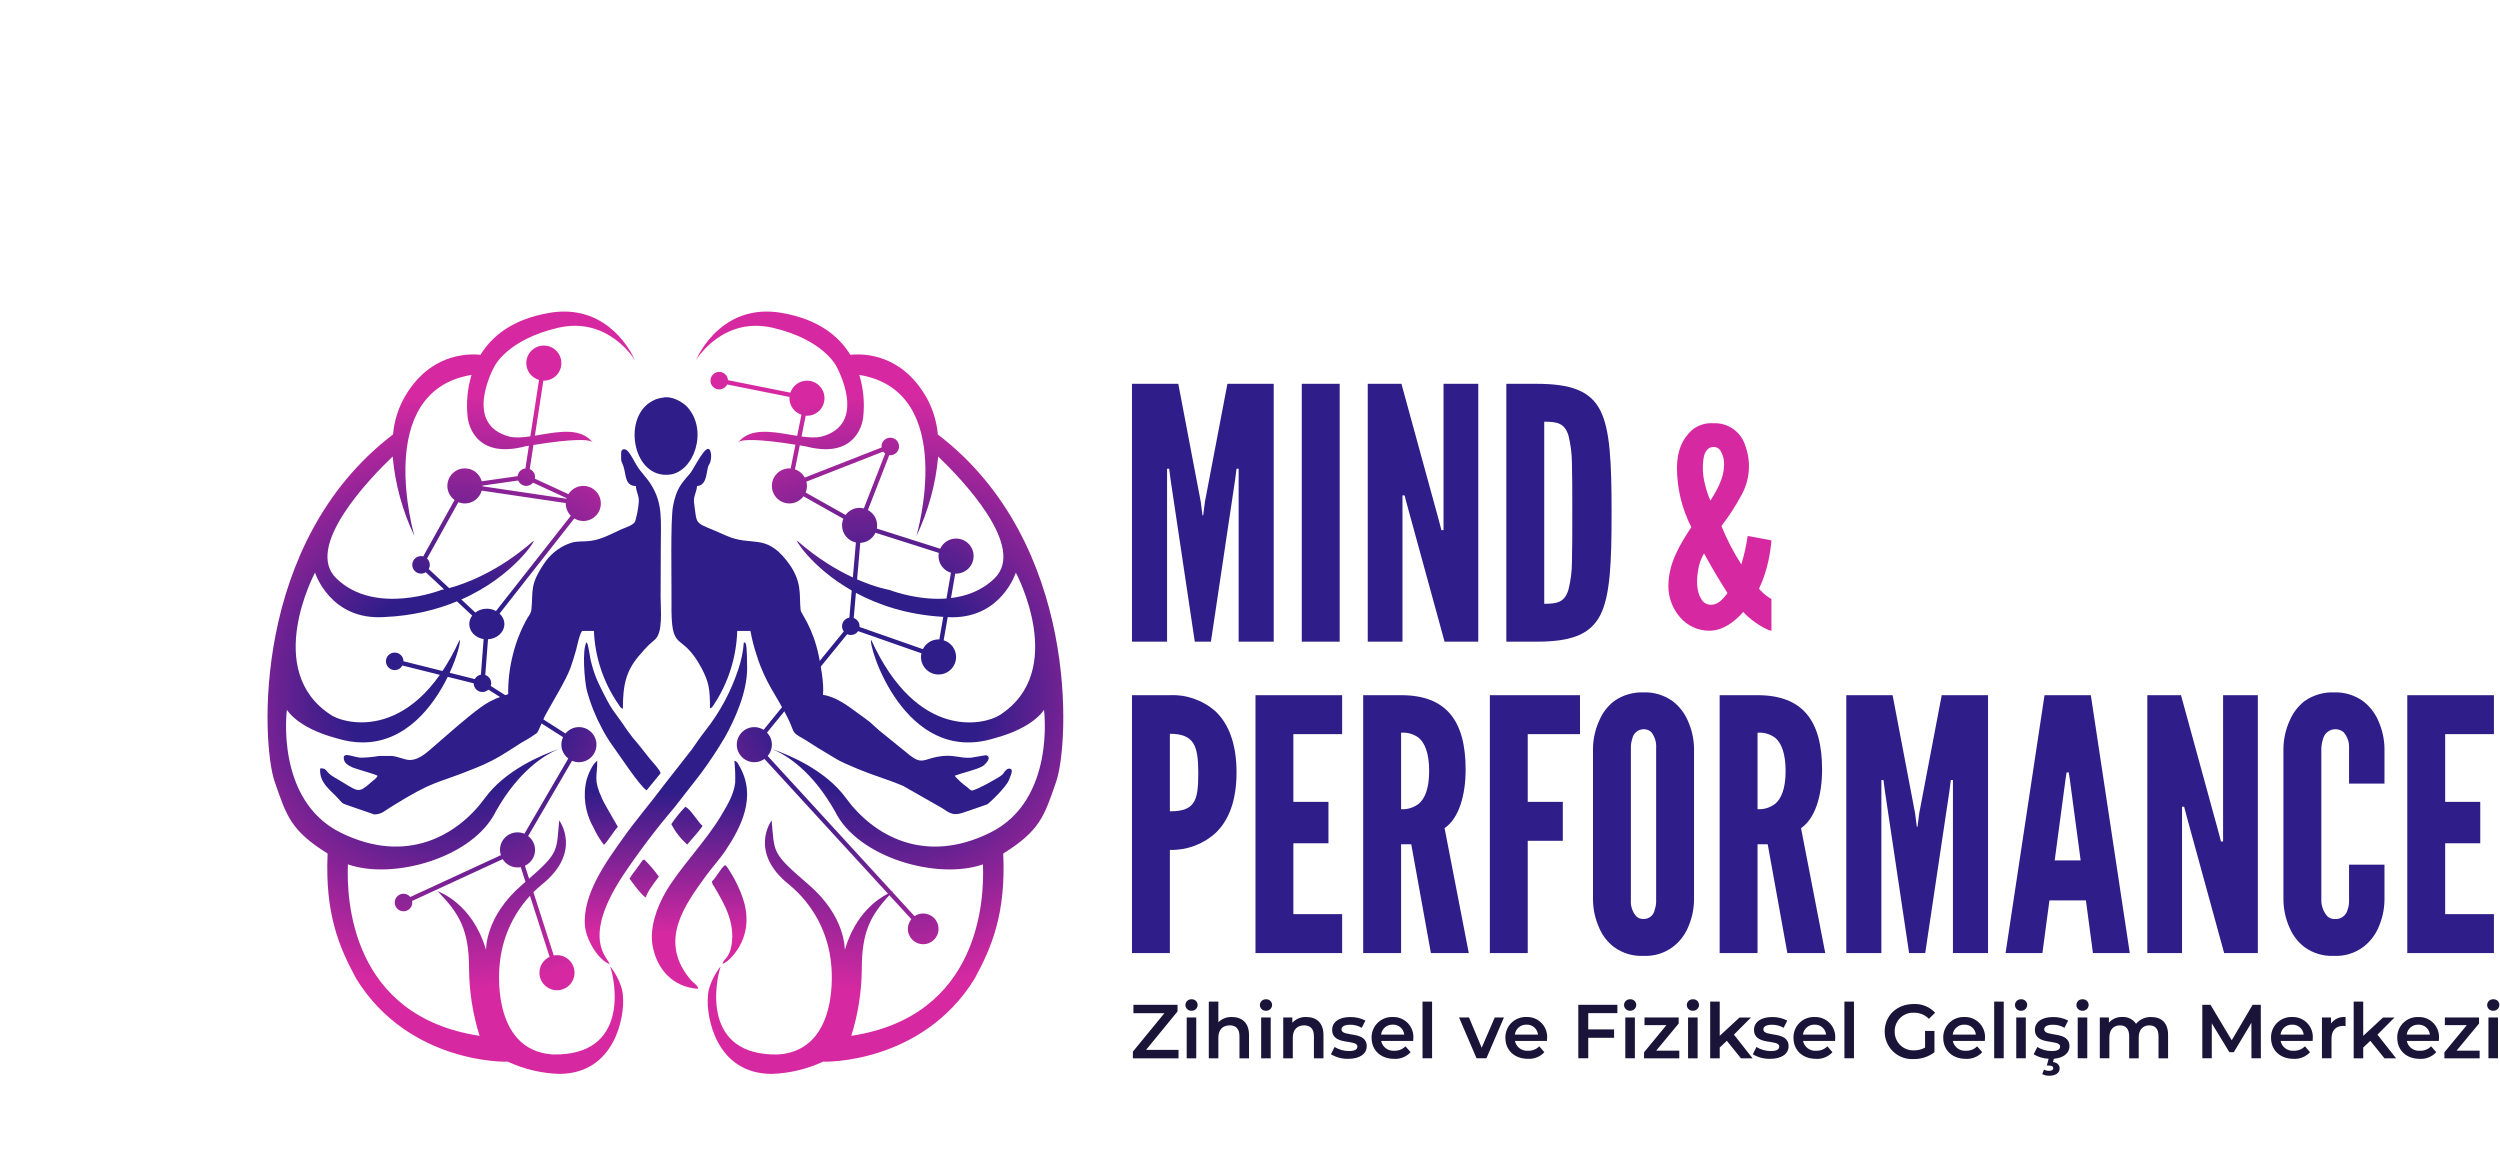
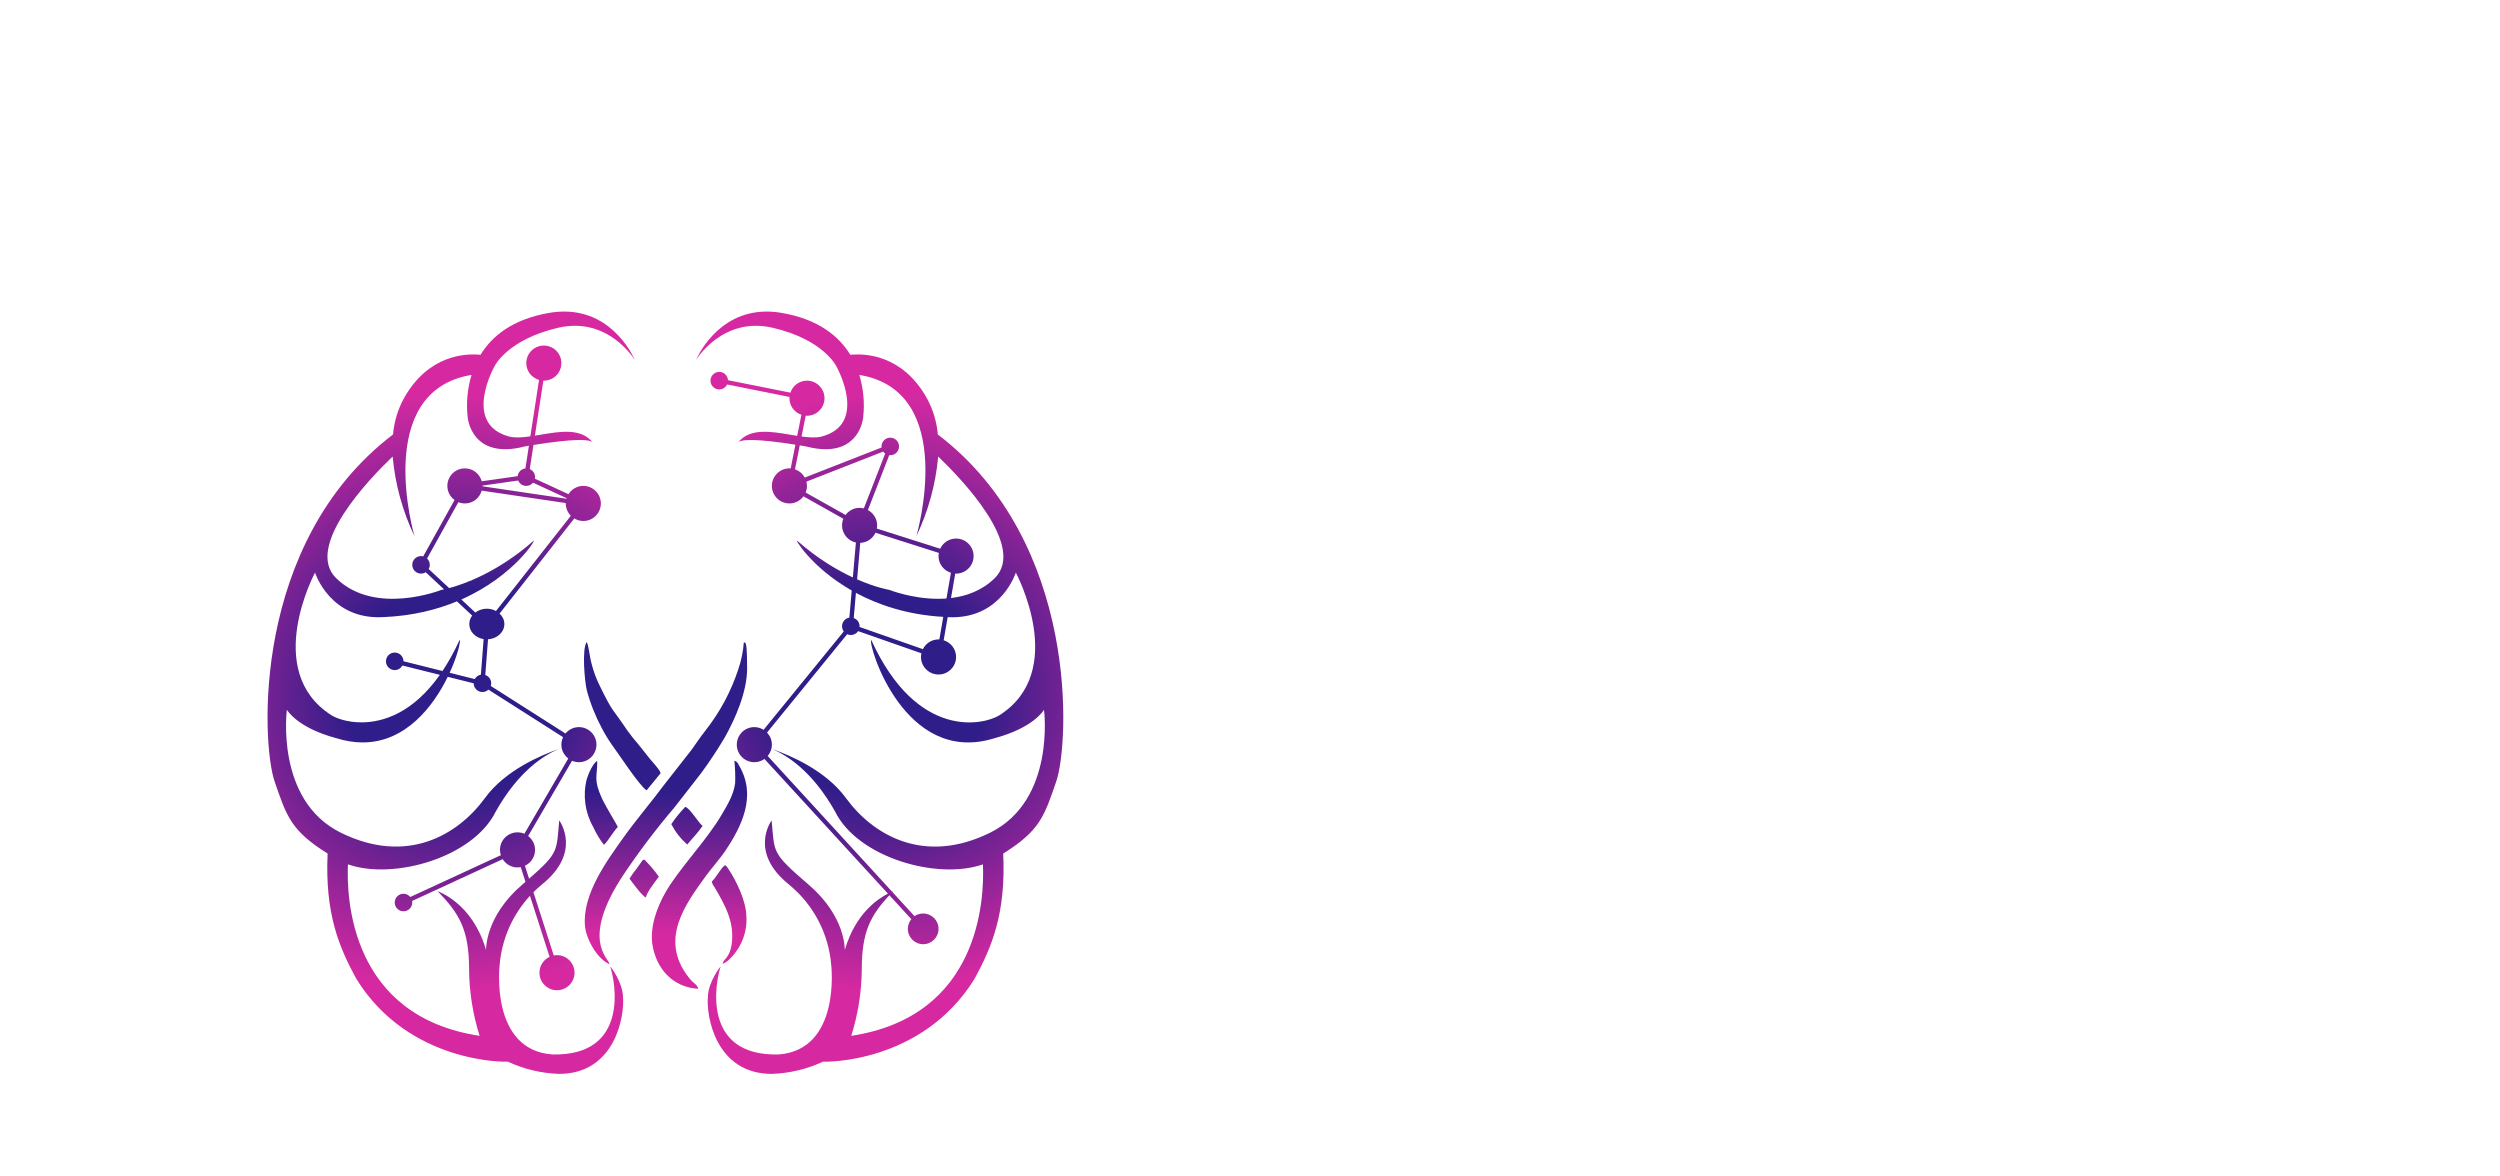
<svg xmlns="http://www.w3.org/2000/svg" xml:space="preserve" id="svg2" version="1.1" viewBox="0 0 2295.9 1080">
  <defs id="defs6">
    <radialGradient id="radialGradient30" spreadMethod="pad" gradientTransform="matrix(206.111,0,0,-206.111,310.826,603.023)" gradientUnits="userSpaceOnUse" r="1" cy="0" cx="0" fy="0" fx="0">
      <stop id="stop24" offset="0" style="stop-opacity:1;stop-color:#2f1d89" />
      <stop id="stop26" offset="0.349" style="stop-opacity:1;stop-color:#2f1d89" />
      <stop id="stop28" offset="1" style="stop-opacity:1;stop-color:#d629a1" />
    </radialGradient>
    <radialGradient id="radialGradient52" spreadMethod="pad" gradientTransform="matrix(206.114,0,0,-206.114,606.048,603.019)" gradientUnits="userSpaceOnUse" r="1" cy="0" cx="0" fy="0" fx="0">
      <stop id="stop46" offset="0" style="stop-opacity:1;stop-color:#2f1d89" />
      <stop id="stop48" offset="0.349" style="stop-opacity:1;stop-color:#2f1d89" />
      <stop id="stop50" offset="1" style="stop-opacity:1;stop-color:#d629a1" />
    </radialGradient>
    <radialGradient id="radialGradient74" spreadMethod="pad" gradientTransform="matrix(0.008,0,0,-0.008,1194.63,420.933)" gradientUnits="userSpaceOnUse" r="1" cy="0" cx="0" fy="0" fx="0">
      <stop id="stop68" offset="0" style="stop-opacity:1;stop-color:#2f1d89" />
      <stop id="stop70" offset="0.799" style="stop-opacity:1;stop-color:#2f1d89" />
      <stop id="stop72" offset="1" style="stop-opacity:1;stop-color:#d629a1" />
    </radialGradient>
    <radialGradient id="radialGradient96" spreadMethod="pad" gradientTransform="matrix(0.003,0,0,-0.003,1494.758,424.081)" gradientUnits="userSpaceOnUse" r="1" cy="0" cx="0" fy="0" fx="0">
      <stop id="stop90" offset="0" style="stop-opacity:1;stop-color:#2f1d89" />
      <stop id="stop92" offset="0.799" style="stop-opacity:1;stop-color:#2f1d89" />
      <stop id="stop94" offset="1" style="stop-opacity:1;stop-color:#d629a1" />
    </radialGradient>
    <clipPath id="clipPath106">
      <path id="path104" d="M 0,1080 H 1920 V 0 H 0 Z" data-index="0" />
    </clipPath>
    <radialGradient id="radialGradient126" spreadMethod="pad" gradientTransform="matrix(6.52e-5,0,0,-6.52e-5,1240.061,743.499)" gradientUnits="userSpaceOnUse" r="1" cy="0" cx="0" fy="0" fx="0">
      <stop id="stop120" offset="0" style="stop-opacity:1;stop-color:#2f1d89" />
      <stop id="stop122" offset="0.799" style="stop-opacity:1;stop-color:#2f1d89" />
      <stop id="stop124" offset="1" style="stop-opacity:1;stop-color:#d629a1" />
    </radialGradient>
    <clipPath id="clipPath136">
-       <path id="path134" d="M 0,1080 H 1920 V 0 H 0 Z" data-index="1" />
-     </clipPath>
+       </clipPath>
    <linearGradient id="linearGradient180" spreadMethod="pad" gradientTransform="matrix(-1.787,-168.495,-168.495,1.787,458.856,587.433)" gradientUnits="userSpaceOnUse" y2="0" x2="1" y1="0" x1="0">
      <stop id="stop172" offset="0" style="stop-opacity:1;stop-color:#2f1d89" />
      <stop id="stop174" offset="0.312" style="stop-opacity:1;stop-color:#2f1d89" />
      <stop id="stop176" offset="0.894" style="stop-opacity:1;stop-color:#d629a1" />
      <stop id="stop178" offset="1" style="stop-opacity:1;stop-color:#d629a1" />
    </linearGradient>
  </defs>
  <g transform="matrix(1.333,0,0,-1.333,0,1440)" id="g10">
    <g id="g12">
      <g id="g14">
        <g id="g20">
          <g id="g22">
            <path id="path32" style="fill:url(#radialGradient30);stroke:none" d="m 378.259,864.691 c -25.292,-4.353 -39.407,-16.092 -47.206,-28.85 v 0 c -9.734,0.984 -35.896,0.419 -52.885,-30.156 v 0 c -4.127,-7.655 -6.645,-16.073 -7.399,-24.736 v 0 C 172.952,706.385 180.207,567.914 189.192,541.873 v 0 c 8.257,-23.927 11.137,-33.767 36.516,-49.653 v 0 c -1.894,-41.199 7.777,-64.31 19.754,-86.289 v 0 c 36.268,-58.745 103.877,-57.37 104.215,-57.02 v 0 c 11.12,-5.177 23.169,-8.064 35.428,-8.49 v 0 c 38.885,0.003 45.317,40.184 44.084,53.146 v 0 c -0.19,9.925 -8.483,20.905 -8.801,20.802 v 0 c 3.548,-10.275 13.479,-61.747 -39.739,-60.56 v 0 c -43.296,2.994 -36.438,61.52 -36.438,61.52 v 0 c 1.447,17.92 8.877,34.706 20.905,47.78 v 0 l 13.517,-42.051 c -4.118,-1.927 -6.988,-6.076 -6.988,-10.922 v 0 c 0,-6.674 5.411,-12.086 12.085,-12.086 v 0 c 6.676,0 12.086,5.412 12.086,12.086 v 0 c 0,6.675 -5.41,12.085 -12.086,12.085 v 0 c -0.762,0 -1.502,-0.089 -2.224,-0.224 v 0 l -14.015,43.601 c 1.845,1.839 3.782,3.601 5.816,5.267 v 0 c 28.165,22.615 11.97,44.054 11.97,44.211 v 0 c -2.032,-21.048 0.132,-21.947 -20.772,-40.192 v 0 l -2.869,8.927 c 4.118,1.927 6.988,6.077 6.988,10.923 v 0 c 0,3.907 -1.886,7.345 -4.762,9.554 v 0 l 30.24,51.839 c 1.454,-0.62 3.054,-0.966 4.735,-0.966 v 0 c 6.675,0 12.086,5.41 12.086,12.085 v 0 c 0,6.675 -5.411,12.085 -12.086,12.085 v 0 c -3.74,0 -7.041,-1.734 -9.258,-4.403 v 0 l -51.488,32.766 c 0.19,0.586 0.319,1.201 0.319,1.851 v 0 c 0,2.649 -1.716,4.877 -4.09,5.691 v 0 l 1.892,24.595 c 6.284,0.377 11.263,4.908 11.263,10.502 v 0 c 0,2.802 -1.268,5.332 -3.301,7.224 v 0 l 51.491,65.535 c 1.816,-1.091 3.92,-1.757 6.194,-1.757 v 0 c 6.674,0 12.085,5.411 12.085,12.085 v 0 c 0,6.674 -5.411,12.085 -12.085,12.085 v 0 c -4.324,0 -8.088,-2.288 -10.225,-5.701 v 0 l -23.118,10.67 c 0.063,0.35 0.108,0.707 0.108,1.074 v 0 c 0,2.491 -1.509,4.628 -3.661,5.552 v 0 l 2.555,16.607 c 28.445,4.56 36.828,3.572 39.429,2.574 v 0 c 1.271,-0.486 1.162,-0.973 1.347,-0.813 v 0 c -7.85,9.913 -22.062,7.641 -35.44,5.381 v 0 c -1.465,-0.247 -2.913,-0.489 -4.348,-0.72 v 0 l 5.835,37.922 c 0.11,-0.003 0.214,-0.034 0.325,-0.034 v 0 c 6.675,0 12.086,5.411 12.086,12.086 v 0 c 0,6.675 -5.411,12.086 -12.086,12.086 v 0 c -6.674,0 -12.085,-5.411 -12.085,-12.086 v 0 c 0,-5.519 3.723,-10.123 8.777,-11.569 v 0 l -5.981,-38.879 c -5.279,-0.751 -10.193,-1.12 -14.219,-0.232 v 0 c -33.1,8.508 -10.44,48.586 -10.44,48.586 v 0 c 0,0 8.796,18.265 43.641,26.413 v 0 c 34.845,8.149 52.974,-22.152 52.974,-22.152 v 0 c 0,0 -13.588,33.354 -48.645,33.355 v 0 c -3.286,0 -6.759,-0.293 -10.429,-0.934 m -53.393,-42.712 c -2.873,-9.47 -3.777,-19.427 -2.659,-29.259 v 0 c 0,0 2.365,-29.758 39.697,-19.941 v 0 c 0.864,0.147 1.647,0.272 2.478,0.409 v 0 l -2.409,-15.659 c -2.823,-0.286 -5.05,-2.494 -5.367,-5.307 v 0 l -24.717,-3.531 c -1.405,5.118 -6.042,8.9 -11.607,8.9 v 0 c -6.674,0 -12.085,-5.411 -12.085,-12.086 v 0 c 0,-3.999 1.966,-7.517 4.959,-9.716 v 0 L 291.579,696.95 c -0.486,0.126 -0.985,0.214 -1.51,0.214 v 0 c -3.337,0 -6.042,-2.706 -6.042,-6.043 v 0 c 0,-3.337 2.705,-6.043 6.042,-6.043 v 0 c 1.194,0 2.3,0.358 3.237,0.955 v 0 l 12.636,-11.793 c -1.154,-0.253 -1.791,-0.356 -1.791,-0.356 v 0 c 0,0 -45.628,-18.194 -72.491,7.983 v 0 c -22.258,21.69 22.769,68.496 38.864,83.905 v 0 c 1.704,-19.027 6.787,-37.598 15.013,-54.84 v 0 c 0,0 -29.335,99.738 39.329,111.047 m 7.475,-76.732 c 0.003,0.088 0.026,0.17 0.026,0.258 v 0 c 0,0.069 -0.019,0.132 -0.019,0.199 v 0 l 24.656,3.522 c 0.911,-2.185 3.064,-3.721 5.577,-3.721 v 0 c 1.884,0 3.545,0.88 4.653,2.232 v 0 l 23.155,-10.687 c -0.04,-0.128 -0.083,-0.255 -0.119,-0.386 v 0 z m -0.47,-2.985 57.928,-8.582 c -0.002,-0.088 -0.026,-0.171 -0.026,-0.26 v 0 c 0,-3.311 1.336,-6.307 3.494,-8.49 v 0 l -51.559,-65.621 c -1.843,0.997 -3.994,1.599 -6.319,1.599 v 0 c -3.04,0 -5.785,-1.016 -7.909,-2.637 v 0 l -9.626,8.984 c 37.251,16.493 52.79,43.43 49.468,40.214 v 0 c -24.519,-21.541 -47.758,-29.657 -57.87,-32.372 v 0 l -14.095,13.156 c 0.466,0.856 0.755,1.824 0.755,2.868 v 0 c 0,1.723 -0.73,3.269 -1.888,4.369 v 0 l 21.564,38.815 c 1.391,-0.559 2.902,-0.885 4.494,-0.885 v 0 c 5.543,0 10.165,3.754 11.589,8.842 M 228.195,587.597 c -47.587,30.516 -11.158,98.194 -11.158,98.194 v 0 c 0,0 10.363,-33.035 47.525,-30.645 v 0 c 19.688,0.825 36.372,5.08 50.242,10.823 v 0 l 10.51,-9.81 c -1.265,-1.672 -2.011,-3.671 -2.011,-5.826 v 0 c 0,-5.182 4.266,-9.474 9.889,-10.381 v 0 l -1.883,-24.471 c -1.832,-0.326 -3.361,-1.478 -4.224,-3.057 v 0 l -17.302,4.324 c 5.532,12.046 7.723,21.854 6.874,22.68 v 0 c -3.761,-8.245 -7.728,-15.323 -11.81,-21.446 v 0 l -26.868,6.717 c -0.027,3.315 -2.718,5.995 -6.039,5.995 v 0 c -3.337,0 -6.042,-2.705 -6.042,-6.043 v 0 c 0,-3.337 2.705,-6.042 6.042,-6.042 v 0 c 2.291,0 4.258,1.289 5.283,3.166 v 0 l 25.795,-6.449 c -18.344,-25.995 -38.804,-32.731 -54.007,-32.731 v 0 c -9.745,-10e-4 -17.33,2.766 -20.816,5.002 m 80.267,26.369 17.867,-4.467 c 0.026,-3.316 2.717,-5.997 6.038,-5.997 v 0 c 1.593,0 3.031,0.629 4.112,1.636 v 0 l 51.462,-32.748 c -0.742,-1.566 -1.189,-3.297 -1.189,-5.144 v 0 c 0,-0.77 0.089,-1.517 0.226,-2.246 v 0 c -0.693,-0.254 -1.396,-0.479 -2.072,-0.778 v 0 c 0.747,0.259 1.429,0.488 2.08,0.702 v 0 c 0.574,-2.944 2.237,-5.473 4.528,-7.233 v 0 l -30.239,-51.84 c -1.454,0.621 -3.054,0.968 -4.736,0.968 v 0 c -6.675,0 -12.086,-5.411 -12.086,-12.085 v 0 c 0,-1.274 0.251,-2.478 0.617,-3.632 v 0 l -62.433,-28.813 c -1.108,1.351 -2.769,2.232 -4.654,2.232 v 0 c -3.337,0 -6.043,-2.707 -6.043,-6.044 v 0 c 0,-3.337 2.706,-6.042 6.043,-6.042 v 0 c 3.337,0 6.044,2.705 6.044,6.042 v 0 c 0,0.368 -0.046,0.725 -0.109,1.075 v 0 l 62.397,28.798 c 2.135,-3.414 5.9,-5.702 10.224,-5.702 v 0 c 0.762,0 1.501,0.09 2.224,0.224 v 0 l 3.259,-10.138 c -0.722,-0.625 -1.388,-1.205 -2.161,-1.869 v 0 C 333.987,448.622 335.066,426.39 334.815,425.938 v 0 c -9.475,32.391 -32.654,39.86 -33.344,40.395 v 0 c 15.041,-15.515 21.654,-26.609 21.688,-53.584 v 0 c 0.11,-15.643 2.555,-31.183 7.251,-46.105 v 0 c -88.592,13.432 -91.768,94.063 -90.707,118.134 v 0 c 31.31,-10.992 86.232,4.611 101.861,36.414 v 0 c 15.814,28.137 33.589,38.975 43.351,43.03 v 0 c -12.309,-4.275 -36.97,-14.757 -50.759,-33.683 v 0 c -18.88,-25.911 -54.163,-46.302 -99.444,-23.91 v 0 c -45.281,22.391 -37.072,84.657 -37.072,84.657 v 0 c 0,0 6.855,-12.327 34.02,-19.575 v 0 c 6.454,-2.023 12.515,-2.932 18.181,-2.933 v 0 c 29.686,-0.004 48.704,24.931 58.621,45.188" data-index="2" />
          </g>
        </g>
      </g>
    </g>
    <g id="g34">
      <g id="g36">
        <g id="g42">
          <g id="g44">
            <path id="path54" style="fill:url(#radialGradient52);stroke:none" d="m 479.543,832.27 c 0,0 18.128,30.301 52.974,22.152 v 0 c 34.845,-8.148 43.641,-26.413 43.641,-26.413 v 0 c 0,0 22.659,-40.078 -10.44,-48.586 v 0 c -3.845,-0.847 -8.498,-0.551 -13.506,0.13 v 0 l 2.877,14.38 c 0.288,-0.02 0.564,-0.086 0.858,-0.086 v 0 c 6.675,0 12.085,5.411 12.085,12.085 v 0 c 0,6.674 -5.41,12.085 -12.085,12.085 v 0 c -5.331,0 -9.804,-3.473 -11.409,-8.264 v 0 l -43.009,8.603 c -0.179,3.177 -2.788,5.704 -6.009,5.704 v 0 c -3.337,0 -6.042,-2.706 -6.042,-6.043 v 0 c 0,-3.337 2.705,-6.042 6.042,-6.042 v 0 c 2.392,0 4.441,1.401 5.42,3.418 v 0 l 43.008,-8.602 c -0.02,-0.289 -0.086,-0.565 -0.086,-0.859 v 0 c 0,-5.33 3.473,-9.803 8.263,-11.409 v 0 l -2.906,-14.53 c -1.709,0.269 -3.443,0.56 -5.197,0.856 v 0 c -13.378,2.26 -27.591,4.532 -35.44,-5.381 v 0 c 0.184,-0.16 0.076,0.327 1.347,0.813 v 0 c 2.558,0.981 10.739,1.945 38.075,-2.363 v 0 l -3.283,-16.414 c -0.289,0.021 -0.565,0.087 -0.859,0.087 v 0 c -6.675,0 -12.085,-5.411 -12.085,-12.086 v 0 c 0,-6.674 5.41,-12.085 12.085,-12.085 v 0 c 3.976,0 7.474,1.946 9.677,4.91 v 0 l 27.483,-15.46 c -0.574,-1.407 -0.904,-2.942 -0.904,-4.557 v 0 c 0,-5.8 4.091,-10.637 9.543,-11.807 v 0 l -2.092,-24.059 c -10.869,5.05 -24.235,12.904 -38.015,25.011 v 0 c -2.931,2.836 8.841,-17.792 37.232,-34.018 v 0 l -1.625,-18.676 c -2.859,-0.478 -5.043,-2.947 -5.043,-5.941 v 0 c 0,-1.34 0.45,-2.565 1.188,-3.567 v 0 l -55.232,-67.785 c -1.855,1.161 -4.032,1.86 -6.382,1.86 v 0 c -6.676,0 -12.087,-5.41 -12.087,-12.085 v 0 c 0,-6.675 5.411,-12.085 12.087,-12.085 v 0 c 2.602,0 4.999,0.841 6.972,2.241 v 0 l 85.066,-92.799 c -7.038,-3.616 -22.386,-13.761 -29.669,-38.663 v 0 c -0.251,0.454 0.828,22.685 -25.047,44.928 v 0 c -25.875,22.243 -23.243,21.715 -25.415,44.212 v 0 c 0,-0.158 -16.195,-21.597 11.97,-44.212 v 0 c 16.843,-13.786 27.351,-33.832 29.107,-55.526 v 0 c 0,0 6.847,-58.539 -36.449,-61.545 v 0 c -53.218,-1.188 -43.287,50.284 -39.737,60.559 v 0 c -0.317,0.103 -8.613,-10.876 -8.801,-20.801 v 0 c -1.235,-12.959 5.2,-53.143 44.081,-53.143 v 0 c 12.26,0.429 24.308,3.32 35.429,8.499 v 0 c 0.341,-0.341 67.947,-1.725 104.215,57.02 v 0 c 11.979,21.979 21.648,45.092 19.747,86.289 v 0 c 25.395,15.877 28.266,25.73 36.52,49.653 v 0 c 8.985,26.041 16.239,164.512 -81.576,239.076 v 0 c -0.755,8.663 -3.273,17.081 -7.4,24.736 v 0 c -16.995,30.579 -43.157,31.14 -52.889,30.156 v 0 c -7.798,12.762 -21.914,24.497 -47.206,28.85 v 0 c -3.666,0.641 -7.143,0.934 -10.426,0.934 v 0 c -35.058,0.003 -48.641,-33.355 -48.641,-33.355 m 115.126,-39.55 c 1.118,9.832 0.214,19.789 -2.659,29.259 v 0 C 660.673,810.67 631.339,710.92 631.339,710.92 v 0 c 8.225,17.242 13.309,35.813 15.013,54.84 v 0 c 16.095,-15.408 61.122,-62.215 38.864,-83.906 v 0 c -8.763,-8.537 -19.518,-12.338 -30.039,-13.606 v 0 l 2.937,16.887 c 0.189,-0.009 0.367,-0.057 0.559,-0.057 v 0 c 6.675,0 12.085,5.411 12.085,12.086 v 0 c 0,6.675 -5.41,12.086 -12.085,12.086 v 0 c -4.859,0 -9.02,-2.885 -10.939,-7.02 v 0 l -43.666,13.894 c 0.131,0.713 0.221,1.44 0.221,2.189 v 0 c 0,4.588 -2.586,8.53 -6.352,10.577 v 0 l 14.714,37.835 c 0.233,-0.027 0.461,-0.071 0.702,-0.071 v 0 c 3.337,0 6.042,2.707 6.042,6.044 v 0 c 0,3.337 -2.705,6.042 -6.042,6.042 v 0 c -3.337,0 -6.043,-2.705 -6.043,-6.042 v 0 c 0,-0.245 0.044,-0.478 0.072,-0.715 v 0 l -52.955,-20.721 c -1.449,2.651 -3.837,4.679 -6.742,5.652 v 0 l 3.304,16.523 c 1.306,-0.214 2.594,-0.422 3.982,-0.658 v 0 c 5.284,-1.39 9.872,-1.986 13.847,-1.987 v 0 c 24.111,-0.002 25.851,21.928 25.851,21.928 m -39.625,-51.771 c 0.574,1.408 0.903,2.942 0.903,4.556 v 0 c 0,1.023 -0.166,2.001 -0.404,2.948 v 0 l 52.927,20.71 c 0.379,-0.522 0.837,-0.98 1.36,-1.358 v 0 l -14.701,-37.803 c -0.942,0.235 -1.911,0.397 -2.925,0.397 v 0 c -3.977,0 -7.474,-1.946 -9.676,-4.91 v 0 z m 57.68,-67.077 c 0,0 -8.901,1.421 -22.238,7.257 v 0 l 2.186,25.146 c 4.654,0.182 8.614,2.975 10.471,6.973 v 0 l 43.665,-13.894 c -0.13,-0.712 -0.22,-1.44 -0.22,-2.19 v 0 c 0,-5.437 3.613,-9.981 8.552,-11.499 v 0 l -3.083,-17.722 c -1.922,-0.144 -3.829,-0.209 -5.706,-0.209 v 0 c -18.196,-0.001 -33.627,6.138 -33.627,6.138 m 87.115,11.907 c 0,0 36.429,-67.678 -11.158,-98.193 v 0 c -10.327,-6.626 -56.629,-17.968 -88.462,51.831 v 0 c -2.571,-2.505 22.545,-87.299 84.997,-67.718 v 0 c 27.174,7.251 34.032,19.582 34.032,19.582 v 0 c 0,0 8.209,-62.267 -37.072,-84.658 v 0 c -45.281,-22.391 -80.564,-2 -99.445,23.911 v 0 c -13.789,18.925 -38.45,29.406 -50.758,33.681 v 0 c 9.753,-4.054 27.527,-14.892 43.341,-43.027 v 0 c 15.627,-31.796 70.548,-47.398 101.859,-36.407 v 0 c 1.06,-24.071 -2.115,-104.701 -90.707,-118.134 v 0 c 4.696,14.922 7.14,30.462 7.251,46.106 v 0 c 0.031,25.314 5.859,36.643 19.007,50.765 v 0 l 15.136,-16.51 c -1.491,-1.823 -2.422,-4.121 -2.422,-6.659 v 0 c 0,-5.84 4.735,-10.575 10.575,-10.575 v 0 c 5.84,0 10.575,4.735 10.575,10.575 v 0 c 0,5.84 -4.735,10.575 -10.575,10.575 v 0 c -2.211,0 -4.259,-0.682 -5.956,-1.842 v 0 l -15.245,16.631 c 0.201,0.21 0.388,0.412 0.593,0.623 v 0 c -0.065,-0.05 -0.385,-0.187 -0.819,-0.376 v 0 l -85.715,93.508 c 1.198,1.414 2.088,3.084 2.537,4.945 v 0 c 0.19,-0.065 0.365,-0.123 0.562,-0.191 v 0 c -0.182,0.08 -0.374,0.132 -0.557,0.209 v 0 c 0.218,0.907 0.364,1.841 0.364,2.815 v 0 c 0,3.233 -1.288,6.154 -3.356,8.322 v 0 l 55.224,67.775 c 0.768,-0.353 1.615,-0.563 2.516,-0.563 v 0 c 2.094,0 3.938,1.066 5.022,2.685 v 0 l 43.595,-15.258 c -0.174,-0.818 -0.276,-1.663 -0.276,-2.534 v 0 c 0,-6.675 5.412,-12.086 12.086,-12.086 v 0 c 6.674,0 12.085,5.411 12.085,12.086 v 0 c 0,5.436 -3.613,9.981 -8.552,11.499 v 0 l 2.772,15.941 c 1.091,-0.06 2.16,-0.089 3.204,-0.089 v 0 c 34.081,-10e-4 43.742,30.755 43.742,30.755 M 592.153,648.327 c 0.015,0.166 0.051,0.326 0.051,0.496 v 0 c 0,2.629 -1.69,4.843 -4.034,5.673 v 0 l 1.506,17.32 c 15.405,-8.299 35.389,-15.108 60.181,-16.526 v 0 l -2.711,-15.588 c -0.189,0.009 -0.367,0.057 -0.558,0.057 v 0 c -4.735,0 -8.79,-2.749 -10.773,-6.714 v 0 z" data-index="3" />
          </g>
        </g>
      </g>
    </g>
    <g id="g56">
      <g id="g58">
        <g id="g64">
          <g id="g66">
            <path id="path76" style="fill:url(#radialGradient74);stroke:none" d="m 1194.629,420.933 c 0,-0.004 0,-0.007 0,-0.011 v 0 0.022 c 0,-0.004 0,-0.008 0,-0.011" data-index="4" />
          </g>
        </g>
      </g>
    </g>
    <g id="g78">
      <g id="g80">
        <g id="g86">
          <g id="g88">
            <path id="path98" style="fill:url(#radialGradient96);stroke:none" d="m 1494.761,424.08 h 10e-4 l -0.01,0.003 c 0,-0.001 0.01,-0.002 0.01,-0.003" data-index="5" />
          </g>
        </g>
      </g>
    </g>
    <g id="g100">
      <g clip-path="url(#clipPath106)" id="g102">
        <g id="g108">
          <g id="g110">
            <g id="g116">
              <g id="g118">
                <path id="path128" style="fill:url(#radialGradient126);stroke:none" d="M 1240.061,743.499 Z" data-index="6" />
              </g>
            </g>
          </g>
        </g>
      </g>
    </g>
    <g id="g130">
      <g clip-path="url(#clipPath136)" id="g132">
        <g transform="translate(1658.479,601.33)" id="g138">
-           <path id="path140" style="fill: rgb(47, 29, 137); fill-opacity: 1; fill-rule: nonzero; opacity: 1;" d="M 0,0 H 59.702 V -26.83 H 26.104 v -46.649 h 24.171 v -28.522 H 26.104 v -48.825 h 33.598 v -26.829 H 0 Z m -15.711,-116.745 v -24.412 c -0.101,-6.677 -1.582,-13.261 -4.351,-19.337 -2.299,-5.163 -5.876,-9.655 -10.393,-13.052 -5.785,-4.28 -12.876,-6.416 -20.062,-6.043 -7.26,-0.369 -14.427,1.764 -20.304,6.043 -4.449,3.405 -7.946,7.901 -10.151,13.052 -2.769,6.077 -4.25,12.66 -4.351,19.337 v 104.659 c 0.128,6.596 1.609,13.095 4.351,19.095 2.196,5.224 5.691,9.8 10.151,13.294 5.929,4.174 13.058,6.296 20.304,6.043 7.171,0.256 14.225,-1.869 20.062,-6.043 4.528,-3.486 8.103,-8.058 10.393,-13.294 2.743,-6 4.223,-12.499 4.351,-19.095 V -60.91 h -24.413 v 24.412 c 0.255,4.075 -1.139,8.081 -3.867,11.119 -3.779,3.048 -9.315,2.456 -12.363,-1.324 -0.776,-0.961 -1.34,-2.075 -1.656,-3.269 -0.679,-2.115 -1.085,-4.308 -1.209,-6.526 v -104.659 c -0.038,-4.085 1.424,-8.041 4.11,-11.119 1.358,-1.309 3.191,-2.007 5.075,-1.934 4.194,-0.366 8.014,2.421 8.944,6.527 0.747,2.09 1.076,4.308 0.966,6.526 v 24.412 z m -135.84,31.664 -2.175,8.218 h -1.45 v -100.792 h -23.929 V 0 h 23.204 l 25.379,-92.574 2.175,-8.218 h 1.45 V 0 h 23.929 v -177.655 h -23.203 z m -80.972,27.313 -0.725,4.592 h -1.45 l -0.725,-4.592 -7.493,-56.076 h 17.886 z M -276.755,-177.655 -249.926,0 h 31.906 l 26.829,-177.655 h -25.379 l -4.834,36.256 h -25.138 l -4.834,-36.256 z m -66.47,0 -16.678,111.669 -0.967,7.493 h -1.45 v -119.162 h -24.171 V 0 h 31.906 l 15.469,-81.214 1.209,-9.426 h 0.483 l 1.208,9.426 15.47,81.214 h 31.905 v -177.655 h -24.171 v 119.162 h -1.45 l -0.967,-7.493 -16.677,-111.669 z m -104.418,99.1 c 4.445,-0.269 8.833,1.108 12.327,3.867 3.868,3.384 7.01,9.91 7.01,22.479 0,12.569 -3.142,19.337 -7.01,22.721 -3.515,2.699 -7.91,3.991 -12.327,3.625 z m 20.545,-99.1 -13.535,74.929 h -7.01 v -74.929 h -26.104 V 0 h 26.104 c 31.181,0 44.475,-17.645 44.475,-51.242 0,-17.645 -4.593,-33.597 -14.503,-40.365 l 16.678,-86.048 z m -90.398,141.157 c 0.294,3.998 -0.913,7.962 -3.384,11.119 -1.453,1.312 -3.361,2.005 -5.318,1.933 -3.791,-0.089 -7.009,-2.804 -7.734,-6.526 -0.711,-2.1 -1.038,-4.31 -0.967,-6.526 v -104.659 c -0.3,-4.039 1.003,-8.033 3.625,-11.119 1.358,-1.309 3.192,-2.007 5.076,-1.934 3.857,-0.091 7.176,2.71 7.735,6.527 0.748,2.09 1.076,4.308 0.967,6.526 z m 26.104,-104.659 c -0.101,-6.677 -1.582,-13.26 -4.351,-19.337 -2.299,-5.163 -5.876,-9.655 -10.393,-13.052 -5.784,-4.28 -12.876,-6.416 -20.062,-6.043 -7.26,-0.369 -14.427,1.764 -20.303,6.043 -4.45,3.405 -7.946,7.901 -10.152,13.052 -2.769,6.077 -4.25,12.66 -4.351,19.337 v 104.659 c 0.128,6.596 1.609,13.095 4.351,19.095 2.197,5.224 5.691,9.8 10.152,13.294 5.928,4.174 13.058,6.296 20.303,6.043 7.171,0.256 14.226,-1.869 20.062,-6.043 4.529,-3.486 8.104,-8.058 10.393,-13.294 2.743,-6 4.224,-12.499 4.351,-19.095 z m -78.555,114.327 h -36.014 v -46.649 h 24.17 v -26.83 h -24.17 v -77.346 h -26.105 V 0 h 62.119 z m -123.271,-51.725 c 4.445,-0.269 8.833,1.108 12.327,3.867 3.868,3.384 7.01,9.91 7.01,22.479 0,12.569 -3.142,19.337 -7.01,22.721 -3.515,2.699 -7.91,3.991 -12.327,3.625 z m 20.545,-99.1 -13.535,74.929 h -7.01 v -74.929 h -26.104 V 0 h 26.104 c 31.181,0 44.474,-17.645 44.474,-51.242 0,-17.645 -4.592,-33.597 -14.502,-40.365 l 16.678,-86.048 z M -793.526,0 h 59.701 v -26.83 h -33.597 v -46.649 h 24.171 v -28.522 h -24.171 v -48.825 h 33.597 v -26.829 h -59.701 z m -58.977,-80.005 c 7.976,0 13.052,1.45 15.953,5.559 2.9,3.867 3.625,10.393 3.625,20.303 0,9.911 -0.725,16.92 -3.625,21.271 -2.901,4.351 -7.977,6.284 -15.953,6.284 z M -878.608,0 h 26.105 c 11.519,0.504 22.783,-3.482 31.422,-11.119 8.701,-8.218 14.502,-21.753 14.502,-42.057 0,-20.303 -5.801,-33.597 -14.502,-41.815 -8.588,-7.771 -19.845,-11.928 -31.422,-11.602 v -71.062 h -26.105 z m 284.007,62.965 c 8.943,0 14.019,0.967 16.678,9.668 1.574,6.162 2.385,12.494 2.417,18.853 0.242,8.46 0.242,19.82 0.242,34.323 0,14.502 0,25.863 -0.242,34.322 -0.068,6.358 -0.879,12.685 -2.417,18.854 -2.659,8.459 -7.735,9.426 -16.678,9.426 z M -620.705,36.86 v 177.656 h 20.545 c 24.17,0 37.223,-4.835 44.232,-18.37 6.768,-13.536 7.735,-35.773 7.735,-70.579 0,-34.806 -0.967,-56.801 -7.735,-70.337 -7.009,-13.535 -20.062,-18.37 -44.232,-18.37 z m -67.92,92.575 -2.176,8.218 h -1.45 V 36.86 h -23.929 v 177.656 h 23.204 l 25.379,-92.574 2.176,-8.218 h 1.45 v 100.792 h 23.929 V 36.86 h -23.204 z m -72.996,85.081 h 26.104 V 36.861 h -26.104 z m -73.721,-177.656 -16.678,111.669 -0.967,7.493 h -1.45 V 36.86 h -24.171 v 177.656 h 31.906 l 15.469,-81.214 1.209,-9.427 h 0.483 l 1.209,9.427 15.469,81.214 h 31.905 V 36.86 h -24.17 v 119.162 h -1.451 l -0.966,-7.493 -16.678,-111.669 z" data-index="7" />
-         </g>
+           </g>
        <path id="path142" style="fill:#1a1438;fill-opacity:1;fill-rule:nonzero;stroke:none" d="m 1714.393,351.166 h 6.583 v 28.123 h -6.583 z m 3.323,32.757 c 2.231,-0.095 4.116,1.635 4.212,3.866 0,0.081 0,0.162 0,0.243 -0.069,2.168 -1.883,3.87 -4.051,3.8 -0.055,-10e-4 -0.109,-0.004 -0.164,-0.008 -2.211,0.113 -4.096,-1.587 -4.21,-3.798 0,-0.051 0,-0.101 -0.01,-0.151 0.023,-2.214 1.835,-3.991 4.05,-3.969 0.054,10e-4 0.108,0.002 0.162,0.005 v 0.012 z m -25.28,-27.494 15.485,18.696 v 4.16 h -23.542 v -5.266 h 15.106 l -15.424,-18.717 v -4.161 h 24.271 v 5.279 z m -26.334,17.907 c 4.044,0.179 7.528,-2.821 7.952,-6.846 h -15.958 c 0.48,4.018 3.962,6.996 8.006,6.846 m 14.216,-9.284 c 0.459,7.56 -5.297,14.061 -12.857,14.52 -0.453,0.028 -0.908,0.033 -1.362,0.015 -7.718,0.307 -14.223,-5.701 -14.53,-13.419 -0.013,-0.319 -0.015,-0.639 0,-0.959 0,-8.375 6.109,-14.43 15.535,-14.43 4.271,-0.247 8.428,1.438 11.321,4.589 l -3.529,4.055 c -1.995,-2.057 -4.771,-3.168 -7.635,-3.055 -4.309,-0.396 -8.23,2.504 -9.112,6.741 h 22.056 c 0.069,0.631 0.121,1.423 0.121,1.949 v -0.006 z m -37.55,-13.899 h 8.007 l -12.85,16.316 11.744,11.783 h -7.898 l -13.641,-12.638 v 23.593 h -6.583 v -39.054 h 6.583 v 7.427 l 4.898,4.635 z m -36.812,24.026 v 4.109 h -6.266 v -28.122 h 6.584 v 13.629 c 0,5.74 3.16,8.689 8.157,8.689 0.513,-0.005 1.023,-0.058 1.526,-0.157 v 6.266 c -3.879,0.39 -7.677,-1.291 -9.998,-4.423 v 0.009 z m -26.805,-0.843 c 4.044,0.179 7.528,-2.821 7.952,-6.846 h -15.959 c 0.48,4.018 3.963,6.996 8.007,6.846 m 14.218,-9.275 c 0.46,7.56 -5.296,14.061 -12.856,14.52 -0.454,0.028 -0.908,0.033 -1.362,0.015 -7.718,0.307 -14.224,-5.701 -14.531,-13.419 -0.012,-0.319 -0.014,-0.639 0,-0.959 0,-8.375 6.109,-14.43 15.536,-14.43 4.271,-0.249 8.428,1.433 11.324,4.583 l -3.529,4.055 c -1.996,-2.058 -4.774,-3.169 -7.638,-3.055 -4.309,-0.396 -8.23,2.504 -9.112,6.741 h 22.055 c 0.067,0.628 0.121,1.42 0.121,1.946 v 0.003 z m -35.76,-13.898 -0.052,36.86 h -5.634 l -14.379,-24.437 -14.641,24.437 h -5.635 v -36.86 h 6.529 v 24.119 l 12.112,-19.908 h 3.055 l 12.113,20.225 0.051,-24.436 z m -75.47,28.439 c -4.046,0.146 -7.932,-1.583 -10.533,-4.686 -2.09,3.15 -5.709,4.939 -9.481,4.686 -3.502,0.154 -6.886,-1.278 -9.215,-3.897 v 3.58 h -6.266 v -28.122 h 6.583 v 14.263 c 0,5.584 2.949,8.427 7.321,8.427 4.003,0 6.321,-2.417 6.321,-7.427 v -15.273 h 6.583 v 14.273 c 0,5.584 3.003,8.427 7.321,8.427 4.003,0 6.321,-2.417 6.321,-7.427 v -15.273 h 6.583 v 16.116 c 0,8.481 -4.74,12.324 -11.535,12.324 v 0.009 z m -50.717,-28.439 h 6.584 v 28.122 h -6.581 v -28.122 z m 3.324,32.757 c 2.23,-0.096 4.116,1.635 4.211,3.866 0,0.081 0,0.162 0,0.243 -0.07,2.168 -1.883,3.87 -4.052,3.8 -0.054,-0.001 -0.109,-0.004 -0.163,-0.008 -2.212,0.113 -4.096,-1.587 -4.21,-3.798 0,-0.051 0,-0.101 -0.01,-0.151 0.024,-2.214 1.838,-3.99 4.052,-3.966 0.053,10e-4 0.107,0.002 0.16,0.005 v 0.009 z m -9.007,-24.437 c 0,11.007 -17.379,5.952 -17.379,11.639 0,1.843 1.898,3.16 5.898,3.16 2.829,0.048 5.617,-0.684 8.058,-2.115 l 2.529,5.003 c -3.261,1.654 -6.877,2.484 -10.533,2.417 -7.583,0 -12.387,-3.474 -12.387,-8.795 0,-11.218 17.379,-6.16 17.379,-11.532 0,-1.949 -1.738,-3.106 -5.898,-3.106 -3.459,0.018 -6.847,0.983 -9.795,2.791 l -2.529,-5.003 c 3.122,-1.892 6.673,-2.961 10.321,-3.106 l -1.263,-4.686 h 1.631 c 2,0 2.792,-0.737 2.792,-1.737 0,-1.157 -0.843,-1.898 -2.792,-1.898 -1.245,-0.021 -2.475,0.269 -3.58,0.843 l -1.208,-3.106 c 1.49,-0.775 3.154,-1.156 4.834,-1.105 4.317,0 7.163,1.948 7.163,5.003 0,2.266 -1.474,4.055 -4.58,4.423 l 0.58,2.266 c 6.701,0.577 10.759,3.858 10.759,8.635 z m -36.655,-8.32 h 6.583 v 28.123 h -6.583 z m 3.324,32.757 c 2.23,-0.094 4.115,1.638 4.208,3.869 0,0.08 0.01,0.16 0,0.24 -0.069,2.168 -1.883,3.87 -4.051,3.8 -0.053,-0.002 -0.107,-0.004 -0.16,-0.008 -2.212,0.112 -4.095,-1.59 -4.207,-3.802 0,-0.049 0,-0.098 -0.01,-0.147 0.024,-2.214 1.838,-3.99 4.053,-3.966 0.051,10e-4 0.102,0.002 0.153,0.005 l 0.01,0.009 z m -18.539,-32.757 h 6.583 v 39.069 h -6.583 z m -20.546,23.173 c 4.044,0.179 7.529,-2.821 7.953,-6.846 h -15.959 c 0.48,4.018 3.962,6.996 8.006,6.846 m 14.225,-9.272 c 0.456,7.56 -5.303,14.059 -12.863,14.515 -0.453,0.027 -0.908,0.032 -1.362,0.014 -7.718,0.307 -14.223,-5.701 -14.53,-13.419 -0.013,-0.319 -0.014,-0.639 0,-0.959 0,-8.375 6.109,-14.43 15.535,-14.43 4.272,-0.249 8.429,1.433 11.325,4.583 l -3.529,4.055 c -1.996,-2.058 -4.774,-3.169 -7.638,-3.055 -4.31,-0.396 -8.231,2.504 -9.113,6.741 h 22.056 c 0.067,0.631 0.118,1.423 0.118,1.949 l 0.01,0.006 z m -41.29,-6.529 c -2.314,-1.297 -4.932,-1.952 -7.583,-1.898 -7,-0.352 -12.959,5.037 -13.311,12.036 -0.016,0.306 -0.02,0.613 -0.013,0.92 -0.202,6.963 5.28,12.772 12.243,12.973 0.379,0.011 0.757,0.005 1.135,-0.018 3.828,0.08 7.514,-1.447 10.164,-4.211 l 4.317,4.211 c -3.815,4.076 -9.228,6.27 -14.804,6.004 -11.533,0 -19.959,-7.953 -19.959,-18.959 -0.095,-10.392 8.253,-18.893 18.645,-18.987 0.404,-0.004 0.808,0.005 1.211,0.028 5.195,-0.093 10.272,1.549 14.427,4.668 v 14.708 h -6.478 l 0.01,-11.475 z m -55.562,-7.372 h 6.583 v 39.069 h -6.589 l 0.01,-39.069 z m -20.545,23.173 c 4.043,0.179 7.528,-2.821 7.952,-6.846 h -15.965 c 0.48,4.02 3.966,6.999 8.013,6.846 m 14.206,-9.278 c 0.459,7.56 -5.297,14.061 -12.857,14.52 -0.453,0.028 -0.908,0.033 -1.362,0.015 -7.718,0.307 -14.223,-5.701 -14.53,-13.419 -0.013,-0.319 -0.014,-0.639 0,-0.959 0,-8.375 6.109,-14.43 15.536,-14.43 4.271,-0.249 8.428,1.433 11.324,4.583 l -3.529,4.055 c -1.996,-2.058 -4.774,-3.169 -7.638,-3.055 -4.31,-0.396 -8.231,2.504 -9.113,6.741 h 22.056 c 0.079,0.631 0.133,1.423 0.133,1.949 h -0.015 z m -44.87,-14.273 c 7.901,0 12.744,3.423 12.744,8.689 0,11.007 -17.379,5.952 -17.379,11.638 0,1.843 1.898,3.161 5.898,3.161 2.829,0.048 5.617,-0.684 8.058,-2.115 l 2.529,5.003 c -3.261,1.654 -6.877,2.484 -10.533,2.417 -7.583,0 -12.387,-3.474 -12.387,-8.795 0,-11.218 17.378,-6.16 17.378,-11.532 0,-1.949 -1.737,-3.106 -5.897,-3.106 -3.459,0.018 -6.847,0.983 -9.795,2.791 l -2.529,-5.003 c 3.601,-2.147 7.733,-3.238 11.925,-3.148 z m -20.065,0.368 h 8.007 l -12.85,16.316 11.744,11.783 h -7.901 l -13.629,-12.614 v 23.594 h -6.584 v -39.079 h 6.584 v 7.427 l 4.897,4.635 z m -36.443,0 h 6.583 v 28.123 h -6.583 z m 3.326,32.77 c 2.231,-0.102 4.121,1.623 4.223,3.854 0,0.081 0,0.162 0,0.243 -0.069,2.168 -1.883,3.869 -4.051,3.8 -0.054,-0.002 -0.107,-0.004 -0.161,-0.008 -2.211,0.112 -4.095,-1.59 -4.207,-3.802 0,-0.049 0,-0.098 0,-0.147 0.029,-2.214 1.848,-3.985 4.062,-3.956 0.043,0.001 0.087,0.002 0.131,0.004 v 0.012 z m -25.279,-27.494 15.484,18.696 v 4.16 h -23.542 v -5.266 h 15.106 l -15.418,-18.717 v -4.161 h 24.28 v 5.279 z m -21.277,-5.266 h 6.583 v 28.123 h -6.583 z m 3.324,32.757 c 2.23,-0.094 4.115,1.638 4.208,3.869 0,0.08 0.01,0.16 0,0.24 -0.069,2.168 -1.883,3.87 -4.051,3.8 -0.053,-0.002 -0.107,-0.004 -0.16,-0.008 -2.212,0.112 -4.095,-1.59 -4.207,-3.802 0,-0.049 0,-0.098 0,-0.147 0.024,-2.214 1.838,-3.99 4.052,-3.966 0.053,10e-4 0.105,0.002 0.157,0.005 v 0.009 z m -8.795,-1.632 v 5.741 h -26.912 v -36.86 h 6.847 v 14.103 h 17.802 v 5.792 h -17.802 v 11.218 z m -62.621,-7.952 c 4.044,0.179 7.528,-2.821 7.952,-6.846 h -15.958 c 0.48,4.018 3.962,6.996 8.006,6.846 m 14.222,-9.269 c 0.459,7.56 -5.297,14.061 -12.857,14.52 -0.453,0.028 -0.908,0.033 -1.362,0.015 -7.718,0.307 -14.223,-5.701 -14.53,-13.419 -0.013,-0.319 -0.015,-0.639 -0.01,-0.959 0,-8.375 6.109,-14.43 15.535,-14.43 4.272,-0.249 8.429,1.434 11.324,4.583 l -3.532,4.046 c -1.995,-2.058 -4.773,-3.169 -7.638,-3.055 -4.309,-0.396 -8.23,2.504 -9.112,6.741 h 22.056 c 0.066,0.631 0.118,1.423 0.118,1.949 v 0.009 z m -36.075,14.218 -9.007,-20.847 -8.744,20.847 h -6.849 l 12.061,-28.122 h 6.795 l 12.061,28.122 z m -49.768,-28.122 h 6.584 v 39.069 h -6.59 z m -20.545,23.173 c 4.044,0.179 7.528,-2.821 7.952,-6.846 h -15.959 c 0.48,4.018 3.963,6.996 8.007,6.846 m 14.221,-9.278 c 0.46,7.56 -5.296,14.061 -12.856,14.52 -0.455,0.028 -0.91,0.033 -1.365,0.015 -7.718,0.307 -14.224,-5.701 -14.53,-13.419 -0.013,-0.319 -0.015,-0.639 -0.006,-0.959 0,-8.375 6.109,-14.43 15.536,-14.43 4.271,-0.249 8.428,1.433 11.324,4.583 l -3.529,4.055 c -1.996,-2.058 -4.773,-3.169 -7.638,-3.055 -4.309,-0.396 -8.23,2.504 -9.112,6.741 h 22.056 c 0.066,0.631 0.12,1.423 0.12,1.949 m -44.87,-14.273 c 7.901,0 12.744,3.423 12.744,8.689 0,11.007 -17.378,5.952 -17.378,11.638 0,1.843 1.897,3.161 5.897,3.161 2.83,0.048 5.617,-0.684 8.058,-2.115 l 2.529,5.003 c -3.261,1.654 -6.877,2.484 -10.532,2.417 -7.584,0 -12.388,-3.474 -12.388,-8.795 0,-11.218 17.379,-6.16 17.379,-11.532 0,-1.949 -1.737,-3.106 -5.898,-3.106 -3.46,0.021 -6.848,0.991 -9.795,2.804 l -2.529,-5.004 c 3.596,-2.148 7.723,-3.243 11.91,-3.16 z m -28.808,28.808 c -3.658,0.202 -7.214,-1.247 -9.69,-3.949 v 3.626 h -6.269 v -28.123 h 6.584 v 14.228 c 0,5.635 3.16,8.478 7.855,8.478 4.212,0 6.689,-2.417 6.689,-7.427 v -15.273 h 6.584 v 16.116 c -0.009,8.481 -5.019,12.324 -11.753,12.324 m -31.183,-28.44 h 6.586 v 28.123 h -6.583 z m 3.323,32.758 c 2.231,-0.094 4.115,1.638 4.209,3.869 0.003,0.08 0.004,0.16 0.003,0.24 -0.07,2.168 -1.883,3.869 -4.051,3.8 -0.054,-0.002 -0.108,-0.004 -0.161,-0.008 -2.211,0.112 -4.095,-1.59 -4.207,-3.802 -0.002,-0.049 -0.004,-0.098 -0.005,-0.147 0.029,-2.214 1.847,-3.986 4.062,-3.957 0.05,10e-4 0.1,0.002 0.15,0.005 m -23.437,-4.318 c -3.484,0.162 -6.878,-1.135 -9.366,-3.58 v 14.219 h -6.592 v -39.079 h 6.583 v 14.222 c 0,5.635 3.161,8.478 7.856,8.478 4.212,0 6.689,-2.417 6.689,-7.427 v -15.273 h 6.574 v 16.116 c 0,8.481 -5.003,12.324 -11.744,12.324 m -31.186,-28.437 h 6.584 v 28.123 h -6.578 z m 3.324,32.758 c 2.23,-0.094 4.115,1.638 4.208,3.869 0.004,0.08 0.005,0.16 0.003,0.24 -0.069,2.168 -1.883,3.869 -4.051,3.8 -0.053,-0.002 -0.107,-0.004 -0.16,-0.008 -2.212,0.112 -4.095,-1.59 -4.207,-3.802 -0.003,-0.049 -0.004,-0.098 -0.005,-0.147 0.027,-2.214 1.844,-3.987 4.058,-3.96 0.052,10e-4 0.104,0.002 0.157,0.005 z m -31.335,-26.966 21.7,26.492 v 4.583 h -30.389 v -5.792 h 21.331 l -21.706,-26.494 v -4.584 h 31.446 v 5.795 z" data-index="8" />
        <g transform="translate(1190.153,671.619)" id="g144">
          <path id="path146" style="fill:#d629a1;fill-opacity:1;fill-rule:nonzero;stroke:none" d="m 0,0 c -5.136,8.185 -10.273,16.56 -16.179,27.41 -2.221,-3.803 -3.646,-8.018 -4.188,-12.388 -0.952,-5.52 -1.142,-13.898 2.284,-19.034 1.267,-2.414 3.747,-3.946 6.472,-3.998 C -6.472,-7.995 -3.607,-4.568 0,0 m -2.474,87.178 c 0.44,3.999 -0.5,8.029 -2.665,11.421 -1.073,1.423 -2.79,2.211 -4.569,2.093 -3.997,0 -5.9,-3.426 -6.662,-7.042 -1.04,-6.077 -0.78,-12.305 0.762,-18.273 0.92,-3.977 2.194,-7.862 3.807,-11.611 4.568,7.042 9.327,15.988 9.327,23.412 M 30.265,36.365 C 29.875,31.629 29.176,26.924 28.171,22.279 26.791,15.635 24.619,9.181 21.699,3.055 c 1.566,-1.866 3.356,-3.532 5.33,-4.959 0.993,-0.822 2.079,-1.524 3.236,-2.093 v -21.878 c -0.929,0.078 -1.835,0.337 -2.665,0.762 -3.732,1.733 -7.246,3.901 -10.469,6.459 -2.278,1.69 -4.383,3.603 -6.281,5.711 -6.853,-7.796 -14.847,-12.932 -23.413,-12.932 -7.768,-0.015 -15.149,3.392 -20.176,9.315 -5.186,5.96 -8.028,13.603 -7.995,21.503 0,15.799 7.995,28.552 15.799,40.543 -6.511,12.729 -9.904,26.823 -9.898,41.121 0.19,11.421 3.426,19.415 10.273,25.696 4.144,3.452 9.468,5.158 14.846,4.759 9.913,0.501 18.913,-5.759 21.89,-15.228 C 16.422,90.524 15.447,77.914 9.511,67.391 5.535,59.982 0.951,52.915 -4.194,46.263 -0.448,37.041 4.14,28.184 9.511,19.805 c 1.971,6.41 3.435,12.966 4.378,19.605 z" data-index="9" />
        </g>
        <g transform="translate(480.169,745.388)" id="g148">
          <path id="path150" style="fill:#2f1d89;fill-opacity:1;fill-rule:evenodd;stroke:none" d="m 0,0 c 5.224,0.402 6.16,5.357 6.964,10.046 0.937,5.49 1.073,3.484 2.142,6.293 0.765,2.384 0.858,4.933 0.269,7.367 -2.417,8.157 -11.384,-12.056 -14.33,-15.27 -6.294,-7.098 -9.366,-10.85 -11.517,-22.099 -1.877,-9.91 -0.937,-51.831 -1.073,-65.626 -0.535,-37.903 6.16,-18.884 20.76,-46.209 4.955,-9.508 5.758,-14.064 5.758,-27.591 1.608,0.535 1.475,0.804 2.418,2.142 10.138,15.184 15.8,32.914 16.339,51.164 h 9.106 c 1.063,-5.813 2.54,-11.542 4.421,-17.143 6.027,-19.019 13.393,-26.92 21.028,-42.323 4.689,-9.242 2.813,-10.046 8.303,-13.261 4.955,-2.68 8.572,-5.357 12.992,-8.037 13.795,-8.036 11.384,-7.768 27.591,-14.466 10.982,-4.553 20.358,-7.097 30.817,-11.517 l 26.787,-15.27 c 5.759,-3.885 8.037,-5.626 15.672,-2.813 l 15.536,5.357 c 1.072,0.535 13.124,11.783 15.001,16.874 0.534,1.607 2.679,5.49 1.607,7.233 -2.68,1.876 -4.689,-1.74 -6.028,-3.483 -1.607,-1.877 -18.883,-11.252 -21.149,-11.116 -1.073,0.133 -2.417,1.607 -3.348,2.417 -3.172,2.219 -6.052,4.829 -8.571,7.768 4.955,1.876 14.599,4.018 19.019,6.43 2.009,1.072 6.964,6.293 2.946,7.634 -0.804,0.269 -8.974,-1.474 -10.575,-1.607 -8.303,-0.671 -12.321,2.813 -23.705,0.535 -9.107,-1.876 -10.448,-5.091 -18.482,1.072 l -21.294,17.276 c -2.142,2.01 -4.42,4.019 -6.562,5.892 -2.418,1.876 -4.69,3.484 -7.502,5.493 -6.832,5.091 -15.536,11.783 -24.51,12.992 0.804,7.768 -1.607,20.358 -2.813,26.518 -4.151,20.089 -12.188,29.331 -12.59,31.742 -1.208,10.575 1.741,19.956 -9.777,34.423 -15.001,18.883 -23.841,9.106 -41.788,17.143 -22.098,10.046 -19.554,5.224 -21.832,22.358 -0.671,4.689 1.74,7.233 2.009,11.653" data-index="10" />
        </g>
        <g transform="translate(427.933,768.023)" id="g152">
          <path id="path154" style="fill:#2f1d89;fill-opacity:1;fill-rule:evenodd;stroke:none" d="m 0,0 c 0,-6.831 -0.269,-3.75 1.607,-9.106 1.877,-5.626 0.804,-13.394 8.572,-13.527 0.269,-4.955 2.544,-6.562 1.876,-11.919 -0.379,-4.224 -1.189,-8.398 -2.417,-12.457 -1.208,-2.417 -5.759,-3.886 -9.366,-5.357 -6.964,-3.082 -12.992,-6.831 -21.43,-8.037 -4.835,-0.671 -8.439,0.133 -13.394,-1.338 -6.83,-2.278 -12.807,-6.574 -17.143,-12.321 -11.919,-16.742 -8.705,-20.627 -10.179,-34.142 -0.418,-1.777 -1.246,-3.433 -2.417,-4.834 -4.725,-8.251 -8.243,-17.136 -10.448,-26.385 -2.162,-8.671 -3.197,-17.583 -3.082,-26.519 -1.599,-0.719 -3.257,-1.301 -4.955,-1.74 -4.922,-1.735 -9.568,-4.171 -13.795,-7.233 -11.252,-8.303 -19.823,-16.206 -30.268,-25.18 -5.892,-4.955 -11.653,-11.251 -18.884,-11.251 -3.483,0 -8.84,2.813 -12.991,2.813 h -7.901 c -4.158,-0.739 -8.368,-1.144 -12.59,-1.209 -4.287,0 -11.919,4.018 -11.919,0 0,-3.749 3.081,-5.357 6.296,-6.831 l 1.209,-0.402 c 0.107,-0.103 0.254,-0.151 0.402,-0.133 4.018,-1.474 12.589,-3.626 15.408,-5.091 -0.67,-1.74 -2.544,-2.813 -3.882,-4.018 -10.312,-9.107 -8.708,-6.965 -25.715,2.813 -7.112,4.027 -4.559,6.444 -9.922,6.296 -0.936,-10.179 7.499,-15.134 13.258,-21.696 2.009,-2.142 1.474,-2.278 4.955,-3.484 l 19.019,-6.562 c 5.357,0 7.904,3.082 11.385,5.091 31.34,19.421 29.609,15.134 57.858,26.651 7.877,3.055 15.416,6.915 22.5,11.517 3.75,2.418 6.294,4.019 10.046,6.43 3.634,1.937 7.125,4.13 10.448,6.562 0.804,0.937 4.152,9.243 5.357,11.654 5.224,9.644 14.466,24.509 17.545,32.947 1.472,4.152 2.812,8.438 4.018,12.859 0.535,2.009 2.677,12.321 4.288,12.723 h 7.901 c 0.716,-18.258 6.667,-35.924 17.143,-50.895 1.474,-2.417 1.474,-2.142 2.813,-2.679 0,16.339 2.009,26.787 12.858,38.437 2.638,3.241 5.6,6.203 8.841,8.841 6.16,4.689 4.287,20.626 4.287,29.609 0,11.517 0.133,23.038 0.133,34.555 0,18.617 1.474,29.467 -6.429,42.456 -3.082,5.224 -6.965,8.438 -10.312,13.928 C 9.245,-6.022 5.493,1.746 3.085,2.55 0.943,3.221 0.003,2.015 0.003,0.006" data-index="11" />
        </g>
        <g transform="translate(456.596,806.328)" id="g156">
          <path id="path158" style="fill:#2f1d89;fill-opacity:1;fill-rule:evenodd;stroke:none" d="m 0,0 c -1.551,-0.2 -3.077,-0.559 -4.553,-1.073 -1.45,-0.579 -2.84,-1.296 -4.152,-2.142 -19.019,-12.188 -11.517,-52.771 13.527,-49.822 16.741,2.009 26.518,30.268 12.321,46.342 C 14.197,-3.348 6.568,1.462 0,0" data-index="12" />
        </g>
      </g>
    </g>
    <g id="g160">
      <g id="g162">
        <g id="g168">
          <g id="g170">
            <path id="path182" style="fill:url(#linearGradient180);stroke:none" d="m 404.225,604.893 c 2.443,-9.173 5.948,-18.028 10.447,-26.386 v 0 c 2.02,-3.901 4.302,-7.66 6.832,-11.251 v 0 c 4.834,-6.563 19.152,-28.528 23.974,-31.473 v 0 -10e-4 l 9.644,11.783 c -0.535,2.544 -5.493,7.499 -7.502,10.046 v 0 c -2.68,3.348 -5.087,6.43 -7.767,9.778 v 0 c -2.753,3.126 -5.346,6.389 -7.768,9.777 v 0 c -10.983,16.475 -9.107,10.448 -19.956,32.814 v 0 c -1.897,4.189 -3.421,8.536 -4.553,12.992 v 0 c -1.475,4.955 -2.01,13.527 -3.484,14.868 v 0 c -3.215,-5.224 -1.338,-26.655 0.133,-32.947 m 104.478,14.444 c -5.024,-15.386 -12.733,-29.76 -22.77,-42.456 v 0 c -3.347,-4.287 -6.16,-8.439 -9.242,-12.859 v 0 l -18.883,-24.108 c -8.704,-11.782 -20.089,-25.047 -28.401,-36.833 v 0 c -11.252,-15.804 -28.401,-38.975 -26.385,-60.94 v 0 c 1.072,-10.046 9.366,-23.303 17.01,-26.117 v 0 0.019 c -1.209,4.553 -19.687,17.01 8.974,60.804 v 0 c 10.946,16.392 22.843,32.13 35.627,47.133 v 0 l 18.348,23.567 c 5.907,8.022 11.405,16.336 16.476,24.911 v 0 c 7.233,12.991 15.134,30.938 15.27,47.012 v 0 c 0,2.009 0,15.409 -0.937,17.279 v 0 c -0.294,0.504 -0.35,0.731 -0.348,0.822 v 0 c -0.076,-0.046 -0.318,-0.078 -0.99,0.114 v 0 c -0.483,-6.248 -1.742,-12.412 -3.749,-18.348 m 4.739,18.234 c 0.005,0.003 0.009,0.006 0.013,0.009 v 0 c 0.026,0.022 0.02,0.044 0.009,0.044 v 0 c -0.009,0 -0.021,-0.014 -0.022,-0.053 M 404.227,543.416 c -2.805,-11.099 -1.221,-22.853 4.421,-32.814 v 0 c 1.973,-4.377 4.445,-8.511 7.365,-12.321 v 0 c 1.741,0.803 6.43,8.973 9.645,12.321 v 0 c -0.269,0.803 -8.158,13.662 -10.983,19.687 v 0 c -6.027,13.261 -3.082,14.865 -3.215,25.851 v 0 c -3.081,-2.01 -6.027,-8.705 -7.233,-12.724 m 102.261,-2.547 c -1.072,-8.157 -5.088,-14.732 -9.107,-21.563 v 0 C 486.532,500.689 467.917,482.072 458.406,465.33 v 0 c -5.626,-9.777 -10.983,-23.841 -8.841,-36.429 v 0 c 2.814,-16.073 13.796,-28.796 31.474,-29.865 v 0 c -0.671,3.214 -2.544,2.679 -6.695,8.036 v 0 c -20.09,25.851 -2.677,49.55 12.321,70.183 v 0 c 3.75,5.091 8.973,10.982 12.723,16.339 v 0 l 0.003,-0.002 c 11.517,17.143 22.098,38.171 9.91,59.064 v 0 c -1.073,1.873 -1.338,2.946 -3.348,3.483 v 0 c 0.527,-5.072 0.707,-10.174 0.535,-15.27 m -44.006,-28.391 h 0.006 c 2.767,-5.323 6.49,-10.09 10.983,-14.064 v 0 c 3.483,4.286 7.635,8.438 10.574,12.858 v 0 c -2.945,2.278 -8.571,12.056 -11.918,13.125 v 0 c -3.56,-3.681 -6.787,-7.67 -9.645,-11.919 m -21.687,-27.594 c -0.937,-1.209 -1.608,-2.142 -2.418,-3.348 v 0 c -1.682,-2.1 -3.247,-4.29 -4.689,-6.562 v 0 c 1.741,-2.417 8.841,-12.189 11.252,-12.992 v 0 l 0.007,0.003 c 0.936,4.018 6.428,10.85 8.973,14.33 v 0 c -2.995,4.217 -6.356,8.16 -10.046,11.784 v 0 c -1.741,-0.672 -0.671,0 -3.079,-3.215 m 49.553,-11.925 c 0,0 0.535,-1.741 0.804,-2.278 v 0 c 0.28,-0.468 0.593,-0.915 0.937,-1.338 v 0 c 7.365,-12.458 14.329,-24.646 11.918,-40.184 v 0 c -1.474,-9.107 -5.759,-9.645 -6.16,-12.86 v 0 c 4.018,0.937 10.046,8.841 11.919,12.591 v 0 c 3.45,6.298 4.986,13.467 4.42,20.627 v 0 c -0.269,9.91 -6.563,23.303 -12.055,31.609 v 0 c -1.339,1.876 -1.339,2.417 -2.68,3.081 v 0 c -3.213,-2.415 -6.025,-8.699 -9.103,-11.248" data-index="13" />
          </g>
        </g>
      </g>
    </g>
  </g>
</svg>